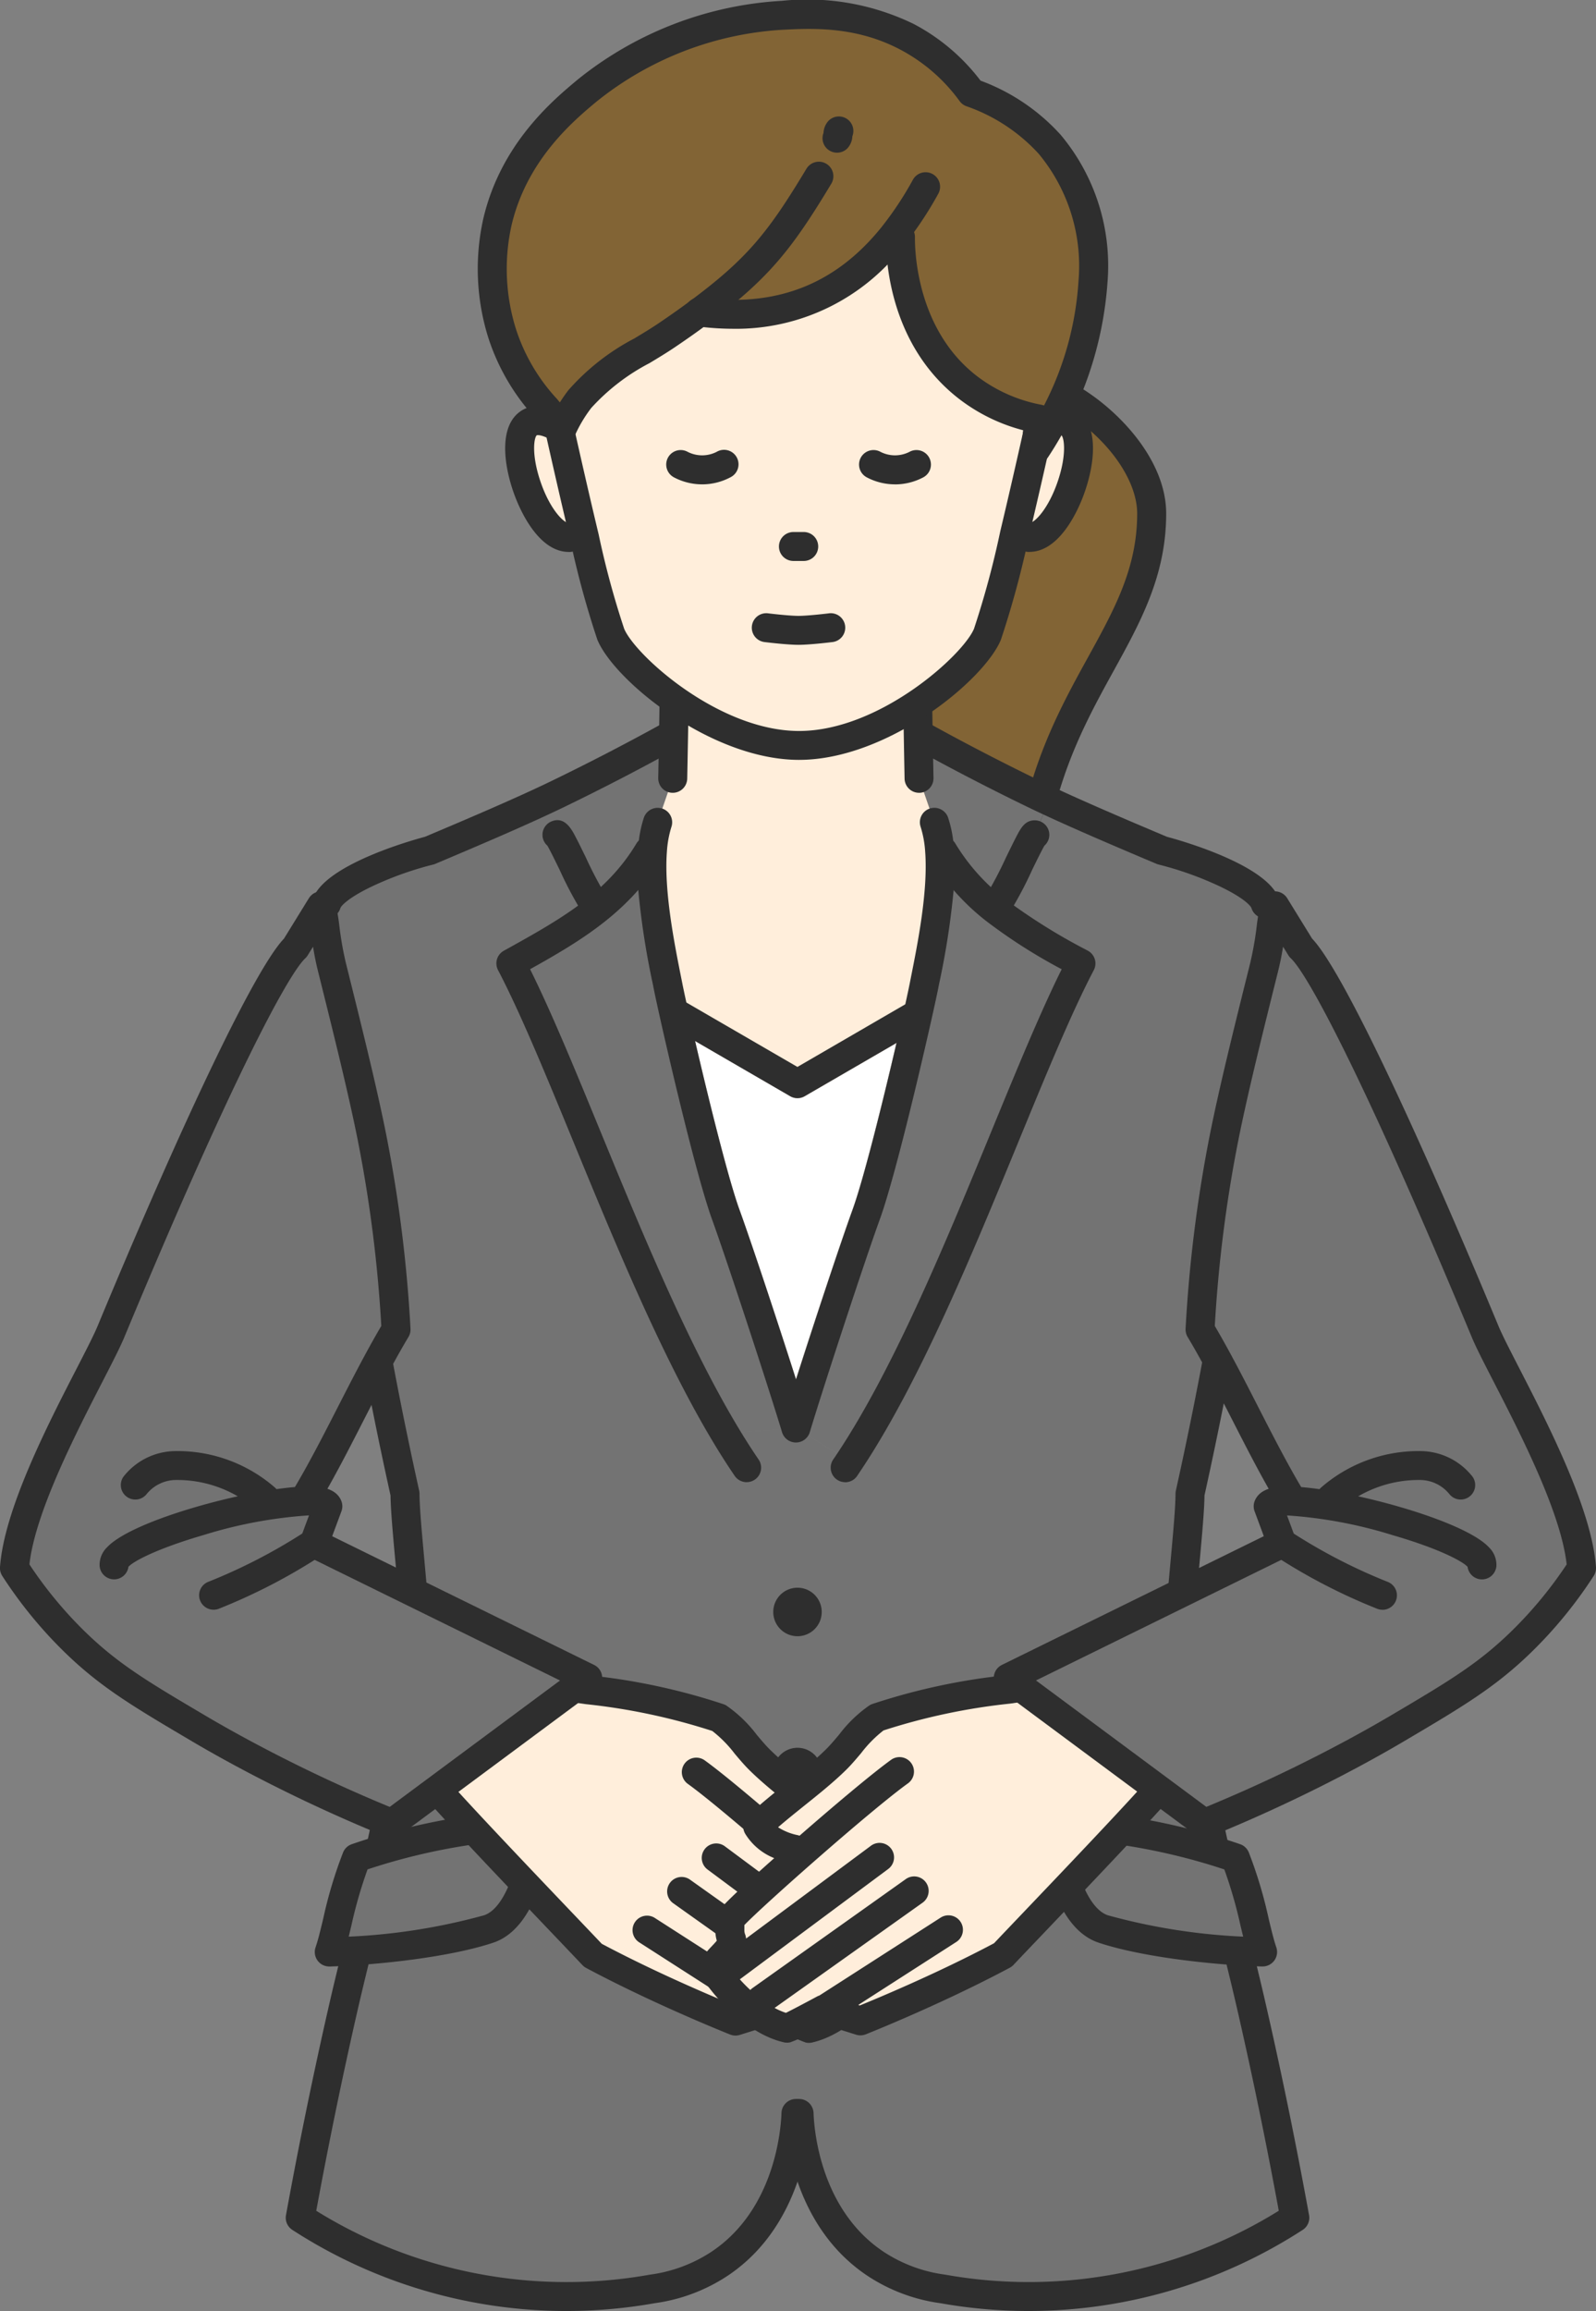
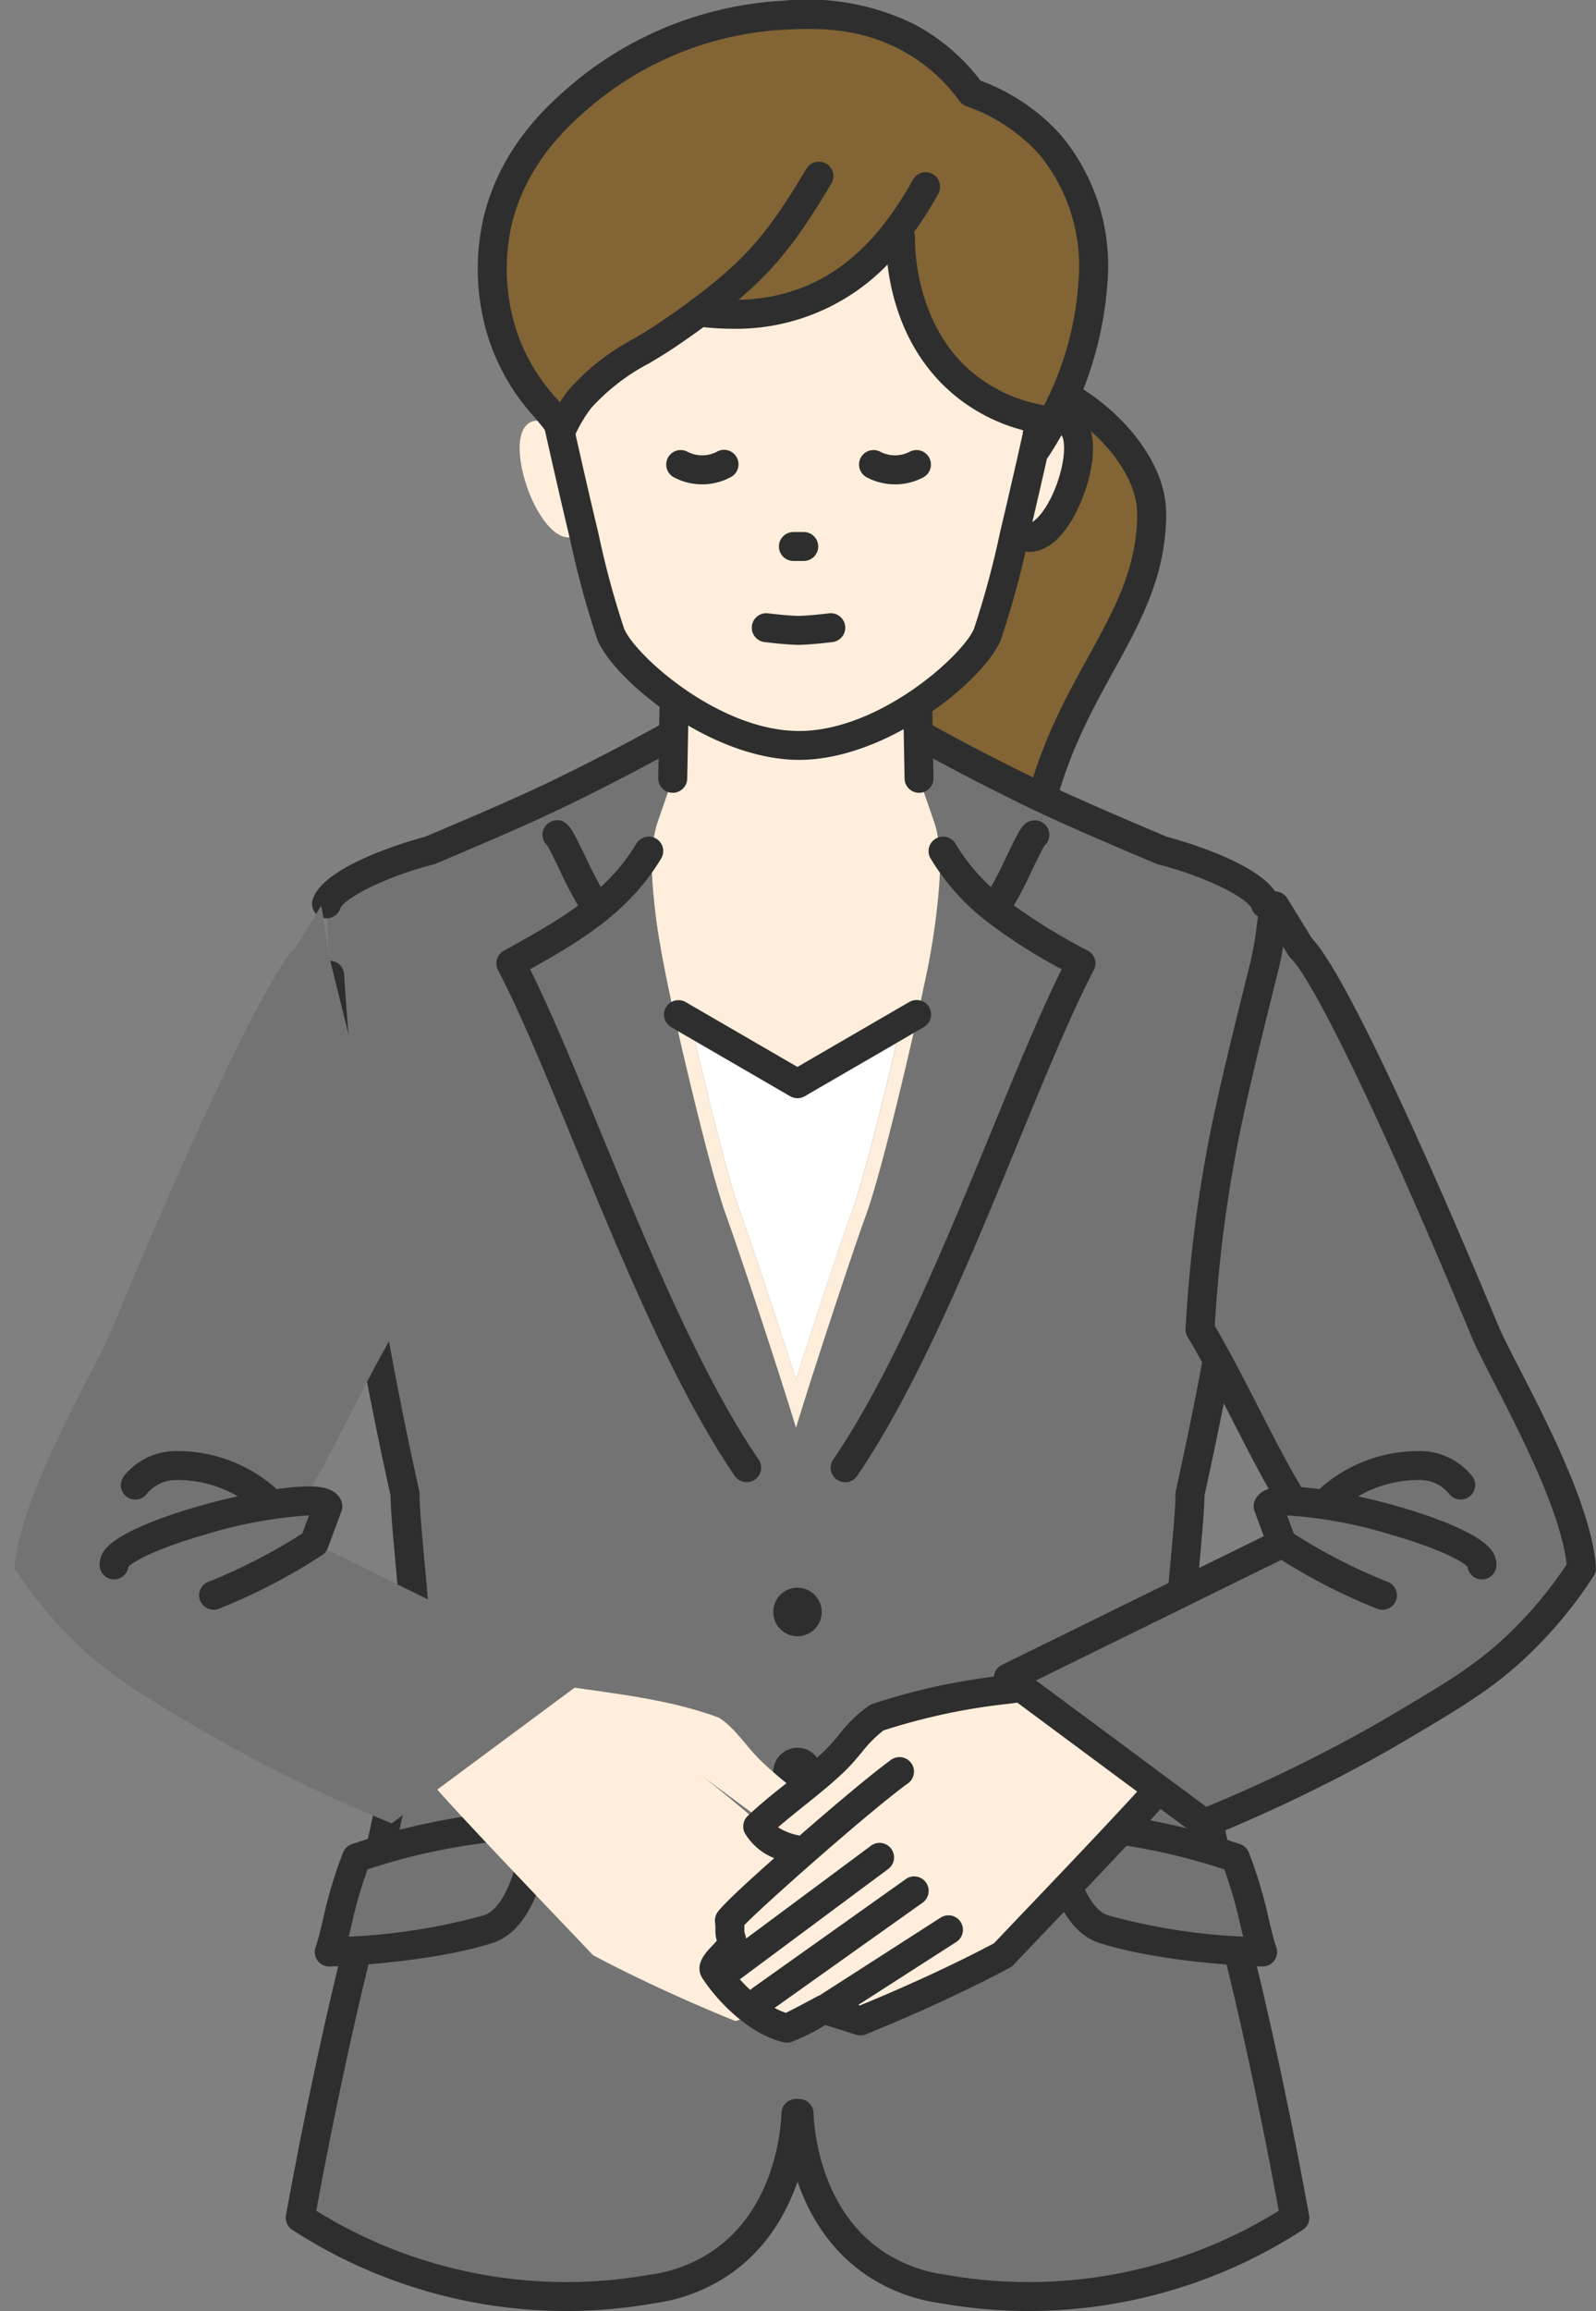
<svg xmlns="http://www.w3.org/2000/svg" width="141" height="204" viewBox="0 0 141 204">
  <rect x="0" y="0" width="141" height="204" fill="#808080" stroke="none" />
  <defs>
    <clipPath id="clip-path">
      <rect id="長方形_5873" data-name="長方形 5873" width="141" height="204" fill="none" />
    </clipPath>
  </defs>
  <g id="グループ_20196" data-name="グループ 20196" transform="translate(39)">
    <g id="グループ_20195" data-name="グループ 20195" transform="translate(-39)" clip-path="url(#clip-path)">
      <path id="パス_20155" data-name="パス 20155" d="M356.171,156.795c5.506-1.784,14.852,5.361,14.852,11.733,0,11.8-11.11,16.623-11.11,36.57-11.11-6.649-15.407-17.065-17.352-29.741-1.053-6.866,1.83-17.1,13.61-18.562" transform="translate(-269.282 -123.192)" fill="#826435" />
      <path id="パス_20156" data-name="パス 20156" d="M355.169,201.663a1.282,1.282,0,0,1-.659-.182c-12.939-7.744-16.394-20.444-17.958-30.644a18.59,18.59,0,0,1,3.264-13.825,16.422,16.422,0,0,1,11.338-6.183c2.814-.85,6.544.133,10.011,2.647,3.092,2.241,6.4,6.134,6.4,10.34,0,5.456-2.25,9.54-4.632,13.863-3.037,5.512-6.479,11.759-6.479,22.707a1.279,1.279,0,0,1-1.281,1.277M353.3,153.082a4.781,4.781,0,0,0-1.473.215,1.276,1.276,0,0,1-.237.053,13.775,13.775,0,0,0-9.727,5.2,16.314,16.314,0,0,0-2.775,11.9c2.075,13.529,6.563,21.94,14.854,27.628.441-10.188,3.778-16.244,6.746-21.631,2.315-4.2,4.315-7.832,4.315-12.633,0-2.674-2.1-5.922-5.34-8.273a11.53,11.53,0,0,0-6.362-2.461m-1.869-1h0Z" transform="translate(-264.538 -118.48)" fill="#2e2e2e" />
      <path id="パス_20157" data-name="パス 20157" d="M189.157,314.361l1.242-2.979c3.225,1.5,7.251,3.2,10.015,4.367,1.923.413,8.485,2.655,9.11,4.71l.009,6.27c-.363,5.578-.9,11.421-1.667,17.491-1.191,9.4-2.841,18.562-5,28.314,0,3.179-1.375,13.233-.926,16.254.719,3.818,1.881,9.737,3.52,16.991,1.565,6.939,1.974,8.225,2.961,12.56.967,4.239,2.305,10.429,3.7,18.1a43.219,43.219,0,0,1-31.107,6.281,14.3,14.3,0,0,1-5.926-2.216c-6.342-4.22-6.724-12.228-6.758-13.3h-.277c-.034,1.071-.418,9.079-6.758,13.3a14.314,14.314,0,0,1-5.926,2.216,43.228,43.228,0,0,1-31.109-6.281c1.4-7.671,2.739-13.861,3.7-18.1.988-4.335,1.4-5.621,2.963-12.56,1.637-7.254,2.8-13.173,3.518-16.991.448-3.021-.92-13.075-.926-16.254-2.158-9.752-3.808-18.911-5-28.314-.768-6.07-1.3-11.913-1.665-17.491l-.271-6.27c.625-2.055,7.187-4.3,9.11-4.71,3.159-1.333,7.966-3.362,11.343-5,3.4-1.646,6.606-3.313,9.629-4.976l.576.011c-.021,1.146-.043,2.34-.068,3.59l-1.343,3.879a10.451,10.451,0,0,0-.465,2.506l-.275-.023c-2.854,4.8-7.221,7.2-12.22,9.975,4.95,9.439,11.4,28.948,18.9,41.489l6.282-.477,4.741,2.925c8.165-12.3,15.153-33.858,20.441-43.937a53.333,53.333,0,0,1-7.65-4.8l.152-.192c.973-1.32,3.131-6.364,3.417-6.364" transform="translate(-97.739 -240.671)" fill="#737373" />
      <path id="パス_20158" data-name="パス 20158" d="M391.6,311.382l-1.242,2.979c-.286,0-2.444,5.044-3.417,6.364l-.152.192a19.04,19.04,0,0,1-4.57-5.178l-.273.023a10.343,10.343,0,0,0-.467-2.506l-1.343-3.879c-.024-1.25-.047-2.444-.066-3.59l.576-.011c3.02,1.663,6.231,3.33,9.627,4.976.423.2.867.415,1.328.63" transform="translate(-298.945 -240.671)" fill="#737373" />
      <path id="パス_20159" data-name="パス 20159" d="M346.955,357.744a53.331,53.331,0,0,0,7.65,4.8c-5.287,10.079-12.276,31.639-20.44,43.937l-4.741-2.925c1.172-3.9,4.8-14.989,6.205-18.843,1.558-4.294,4.628-17.787,5.1-20.146.615-3.092,1.678-8.136,1.388-11.974l.273-.023a19.037,19.037,0,0,0,4.57,5.178" transform="translate(-259.107 -277.499)" fill="#737373" />
      <path id="パス_20160" data-name="パス 20160" d="M305.422,431.742c-1.17,5.031-2.884,11.968-3.876,14.7-1.078,2.968-3.413,10.022-5,14.991-1.592-4.978-3.93-12.04-5-14.989-1-2.77-2.747-9.845-3.919-14.891l8.417,4.88a1.3,1.3,0,0,0,.645.175,1.284,1.284,0,0,0,.642-.175Z" transform="translate(-226.227 -339.672)" fill="#fff" />
      <path id="パス_20161" data-name="パス 20161" d="M295.18,237.882a12.07,12.07,0,0,0-.152-1.229,8.287,8.287,0,0,0-.316-1.278l-.418-1.207-.506-1.465-.418-1.207c-.015-.841-.032-1.656-.047-2.449-.006-.385-.013-.767-.019-1.141s-.013-.766-.019-1.141c-.049-3.134-.073-5.9-.053-8.434a11.842,11.842,0,0,0-1.157-5.868,10.474,10.474,0,0,0-2.963-3.511,11.381,11.381,0,0,0-13.239,0,10.425,10.425,0,0,0-2.963,3.511,11.848,11.848,0,0,0-1.159,5.868c.019,2.534,0,5.3-.051,8.431q-.01.565-.019,1.143c-.006.375-.015.756-.021,1.141q-.022,1.188-.047,2.449l-.418,1.207-.506,1.465-.418,1.207a8.535,8.535,0,0,0-.314,1.278,12.087,12.087,0,0,0-.152,1.229c-.047.626-.058,1.282-.041,1.957a61.984,61.984,0,0,0,1.426,10.018c.06.3.16.777.295,1.395.152.694.346,1.563.57,2.546,1.148,5.029,3.093,13.069,4.231,16.205,1.4,3.854,5.033,14.947,6.207,18.843,1.172-3.9,4.8-14.989,6.205-18.843,1.125-3.1,3.035-10.982,4.186-16.02.256-1.116.474-2.091.638-2.845.122-.562.216-1,.271-1.282a61.942,61.942,0,0,0,1.428-10.013c.017-.677.006-1.335-.041-1.961m-7.687,31.684c-1.078,2.968-3.413,10.022-5,14.991-1.592-4.978-3.93-12.04-5-14.989-1-2.77-2.747-9.845-3.919-14.891l8.417,4.88a1.3,1.3,0,0,0,.645.175,1.284,1.284,0,0,0,.642-.175l8.1-4.695c-1.17,5.031-2.884,11.968-3.876,14.7" transform="translate(-212.175 -162.792)" fill="#ffeedb" />
      <path id="パス_20162" data-name="パス 20162" d="M236.628,403.553l-6.282.477c-7.505-12.541-13.951-32.05-18.9-41.489,5-2.772,9.366-5.174,12.22-9.975l.275.023c-.29,3.839.773,8.883,1.385,11.974.467,2.359,3.537,15.852,5.1,20.146,1.4,3.854,5.033,14.947,6.207,18.843" transform="translate(-166.31 -277.499)" fill="#737373" />
      <path id="パス_20163" data-name="パス 20163" d="M130.424,317.014a1.281,1.281,0,0,1-1.226-1.649c.926-3.043,8.735-5.236,9.917-5.549,3.154-1.331,7.869-3.322,11.2-4.936,3.223-1.561,6.443-3.225,9.57-4.945a1.278,1.278,0,1,1,1.237,2.237c-3.166,1.742-6.425,3.426-9.688,5.006-3.421,1.656-8.225,3.683-11.4,5.025a1.292,1.292,0,0,1-.23.072,29.678,29.678,0,0,0-4.763,1.645c-2.562,1.133-3.317,1.963-3.392,2.187a1.28,1.28,0,0,1-1.225.906" transform="translate(-101.576 -235.948)" fill="#2e2e2e" />
      <path id="パス_20164" data-name="パス 20164" d="M229.231,348.961a1.28,1.28,0,0,1-1.032-.52,33.115,33.115,0,0,1-2.156-4.017c-.372-.761-.867-1.775-1.088-2.145a1.277,1.277,0,0,1,.349-2.134c1.167-.493,1.786.68,2.119,1.31.256.486.58,1.148.923,1.85a35.575,35.575,0,0,0,1.916,3.621,1.278,1.278,0,0,1-1.03,2.035M226.3,342.5a1.3,1.3,0,0,1-.288.083,1.274,1.274,0,0,0,.288-.083" transform="translate(-176.597 -267.63)" fill="#2e2e2e" />
      <path id="パス_20165" data-name="パス 20165" d="M227.556,403.613a1.28,1.28,0,0,1-1.059-.558c-.655-.958-1.319-2-1.972-3.094-4.531-7.57-8.661-17.609-12.306-26.466-2.4-5.829-4.664-11.335-6.63-15.084a1.276,1.276,0,0,1,.512-1.709l.093-.052c4.823-2.674,8.988-4.984,11.648-9.459a1.28,1.28,0,0,1,2.2,1.3c-2.811,4.73-7.057,7.3-11.621,9.841,1.878,3.773,3.966,8.846,6.164,14.189,3.61,8.774,7.7,18.719,12.136,26.128.628,1.052,1.262,2.048,1.888,2.962a1.278,1.278,0,0,1-1.057,2" transform="translate(-161.59 -272.777)" fill="#2e2e2e" />
      <path id="パス_20166" data-name="パス 20166" d="M408.134,317.014a1.281,1.281,0,0,1-1.225-.907c-.074-.224-.829-1.054-3.392-2.187a29.7,29.7,0,0,0-4.763-1.645,1.276,1.276,0,0,1-.23-.072c-2.717-1.147-6.814-2.876-10.058-4.386-.467-.218-.917-.432-1.345-.639-3.285-1.592-6.544-3.276-9.687-5.007a1.278,1.278,0,1,1,1.238-2.237c3.1,1.709,6.324,3.373,9.568,4.945.416.2.855.41,1.31.622,3.172,1.476,7.2,3.177,9.892,4.314,1.182.313,8.991,2.507,9.917,5.549a1.28,1.28,0,0,1-1.226,1.649" transform="translate(-296.348 -235.948)" fill="#2e2e2e" />
      <path id="パス_20167" data-name="パス 20167" d="M407.543,349.015a1.278,1.278,0,0,1-1.031-2.035,35.721,35.721,0,0,0,1.919-3.627c.335-.686.652-1.334.9-1.815.39-.742.758-1.442,1.626-1.442a1.3,1.3,0,0,1,.914.376,1.275,1.275,0,0,1,0,1.807c-.018.018-.037.036-.056.053-.22.37-.715,1.381-1.086,2.141a33.316,33.316,0,0,1-2.158,4.022,1.281,1.281,0,0,1-1.033.521" transform="translate(-319.544 -267.684)" fill="#2e2e2e" />
-       <path id="パス_20168" data-name="パス 20168" d="M291.79,340.246c0,.63-.032,1.277-.083,1.929a69.827,69.827,0,0,1-1.281,8.263l-.094.475c-.438,2.2-3.541,15.907-5.149,20.331-1.37,3.775-5.014,14.891-6.182,18.775a1.177,1.177,0,0,1-.139.307,1.281,1.281,0,0,1-2.314-.3c-.026-.085-.053-.175-.081-.268-1.255-4.122-4.771-14.84-6.1-18.509-1.605-4.424-4.711-18.128-5.146-20.333l-.1-.5a69.6,69.6,0,0,1-1.274-8.244c-.051-.652-.081-1.3-.083-1.927,0-.564.011-1.116.051-1.648.021-.281.049-.556.085-.82a10.551,10.551,0,0,1,.442-2,1.284,1.284,0,0,1,1.622-.8l.011,0a1.278,1.278,0,0,1,.8,1.614,9.242,9.242,0,0,0-.4,2.2c-.26,3.462.657,8.076,1.266,11.127l.1.5c.073.37.194.941.352,1.663.2.926.47,2.1.771,3.4,1.172,5.046,2.916,12.121,3.919,14.891,1.074,2.949,3.411,10.011,5,14.989,1.588-4.969,3.923-12.023,5-14.991.993-2.736,2.707-9.673,3.876-14.7.3-1.3.566-2.468.775-3.407.177-.807.314-1.446.393-1.846l.094-.477c.611-3.06,1.535-7.68,1.272-11.155a9.2,9.2,0,0,0-.4-2.193,1.276,1.276,0,0,1,.794-1.616l.009,0a1.282,1.282,0,0,1,1.624.8,10.665,10.665,0,0,1,.446,2c.034.262.062.534.083.813.041.534.058,1.088.051,1.654" transform="translate(-207.458 -263.599)" fill="#2e2e2e" />
      <path id="パス_20169" data-name="パス 20169" d="M345.083,403.612a1.278,1.278,0,0,1-1.055-2c.126-.184.253-.372.379-.562,5.014-7.552,9.6-18.69,13.639-28.517,2.2-5.345,4.288-10.422,6.167-14.2a47.64,47.64,0,0,1-6.753-4.32,20.359,20.359,0,0,1-4.868-5.52,1.28,1.28,0,0,1,2.2-1.3,17.848,17.848,0,0,0,4.272,4.835,52.054,52.054,0,0,0,7.4,4.636l.072.04a1.276,1.276,0,0,1,.513,1.709c-1.968,3.751-4.234,9.26-6.634,15.093-4.088,9.935-8.721,21.2-13.874,28.958q-.2.3-.4.6a1.281,1.281,0,0,1-1.057.555" transform="translate(-270.417 -272.776)" fill="#2e2e2e" />
      <path id="パス_20170" data-name="パス 20170" d="M143.039,517.406a44.542,44.542,0,0,1-24.193-7.161,1.277,1.277,0,0,1-.562-1.3c1.113-6.107,2.363-12.215,3.715-18.154.423-1.856.745-3.174,1.086-4.57.459-1.882.979-4.014,1.877-7.987,1.285-5.694,2.464-11.386,3.5-16.92.246-1.726-.171-6.311-.507-10-.225-2.465-.419-4.605-.435-5.9-2.247-10.167-3.833-19.163-4.99-28.3-.728-5.749-1.29-11.66-1.672-17.569a1.281,1.281,0,0,1,2.556-.164c.379,5.857.936,11.716,1.658,17.413,1.152,9.1,2.734,18.055,4.979,28.2a1.273,1.273,0,0,1,.03.273c0,1.166.208,3.426.426,5.818.386,4.236.785,8.616.486,10.626,0,.016-.005.032-.008.048-1.047,5.572-2.233,11.3-3.527,17.036-.9,4-1.425,6.139-1.887,8.031-.338,1.386-.658,2.7-1.076,4.532-1.281,5.629-2.47,11.411-3.537,17.2a41.948,41.948,0,0,0,29.47,5.64l.044-.007a12.945,12.945,0,0,0,5.4-2.015c5.637-3.752,6.144-10.885,6.188-12.277a1.281,1.281,0,0,1,2.56.081c-.051,1.611-.646,9.874-7.327,14.321a15.482,15.482,0,0,1-6.434,2.415,44.821,44.821,0,0,1-7.817.69" transform="translate(-93.019 -313.406)" fill="#2e2e2e" />
      <path id="パス_20171" data-name="パス 20171" d="M346.3,517.406a44.809,44.809,0,0,1-7.816-.69,15.476,15.476,0,0,1-6.433-2.415c-6.682-4.446-7.276-12.71-7.328-14.321a1.281,1.281,0,0,1,2.56-.081c.044,1.392.552,8.526,6.189,12.277a12.939,12.939,0,0,0,5.4,2.014l.044.007a41.938,41.938,0,0,0,29.468-5.64c-1.077-5.846-2.266-11.629-3.537-17.2-.42-1.845-.74-3.16-1.08-4.552-.461-1.889-.983-4.029-1.881-8.011-1.274-5.635-2.461-11.366-3.529-17.035,0-.016-.006-.033-.008-.049-.3-2.007.1-6.379.486-10.607.219-2.4.425-4.667.427-5.836a1.279,1.279,0,0,1,.03-.274c2.245-10.143,3.827-19.1,4.979-28.2.719-5.683,1.278-11.542,1.66-17.414a1.281,1.281,0,0,1,2.556.165c-.386,5.923-.949,11.834-1.675,17.568-1.157,9.134-2.743,18.13-4.99,28.3-.015,1.3-.211,3.449-.436,5.922-.335,3.68-.752,8.255-.506,9.978,1.061,5.63,2.241,11.322,3.506,16.92.893,3.96,1.412,6.09,1.871,7.968.342,1.4.665,2.725,1.089,4.59,1.34,5.875,2.59,11.984,3.715,18.154a1.276,1.276,0,0,1-.562,1.3,44.526,44.526,0,0,1-24.192,7.161" transform="translate(-255.41 -313.406)" fill="#2e2e2e" />
      <path id="パス_20172" data-name="パス 20172" d="M295.492,228.052a1.279,1.279,0,0,1-1.28-1.253l-.014-.765q-.028-1.463-.052-2.828c-.07-4.068-.092-7.031-.073-9.606v-.043a10.612,10.612,0,0,0-1.015-5.23,9.186,9.186,0,0,0-2.6-3.079,9.6,9.6,0,0,0-5.82-1.863h-.048a9.588,9.588,0,0,0-5.822,1.864,9.125,9.125,0,0,0-2.6,3.076,10.624,10.624,0,0,0-1.018,5.238v.036c.02,2.634,0,5.6-.071,9.607l-.014.736q-.025,1.381-.055,2.858a1.279,1.279,0,0,1-1.28,1.252h-.027a1.279,1.279,0,0,1-1.254-1.3q.03-1.476.055-2.853l.013-.734c.069-3.987.09-6.93.07-9.542v-.036a13.039,13.039,0,0,1,1.3-6.426,11.7,11.7,0,0,1,3.328-3.944,12.662,12.662,0,0,1,14.785,0,11.748,11.748,0,0,1,3.329,3.945,13.025,13.025,0,0,1,1.3,6.419v.043c-.019,2.553,0,5.5.072,9.543q.023,1.364.052,2.822l.014.765a1.279,1.279,0,0,1-1.257,1.3h-.024" transform="translate(-214.297 -158.069)" fill="#2e2e2e" />
      <path id="パス_20173" data-name="パス 20173" d="M297.781,417.044l-.9.52-1.513.879-8.1,4.695a1.284,1.284,0,0,1-.643.175,1.3,1.3,0,0,1-.645-.175l-8.417-4.88-1.516-.879-.576-.334a1.279,1.279,0,0,1,1.289-2.21l.032.019,9.832,5.7,9.514-5.519.35-.2a1.279,1.279,0,1,1,1.287,2.21" transform="translate(-216.175 -326.373)" fill="#2e2e2e" />
      <path id="パス_20174" data-name="パス 20174" d="M324.32,660.433a2.141,2.141,0,1,0-2.141,2.136,2.138,2.138,0,0,0,2.141-2.136" transform="translate(-251.724 -518.135)" fill="#2e2e2e" />
      <path id="パス_20175" data-name="パス 20175" d="M324.32,726.795a2.141,2.141,0,1,0-2.141,2.136,2.138,2.138,0,0,0,2.141-2.136" transform="translate(-251.724 -570.367)" fill="#2e2e2e" />
      <path id="パス_20176" data-name="パス 20176" d="M138.686,759.235a55.347,55.347,0,0,1,16.165-2.982c-.572,3.594-1.722,8.338-4.5,9.261-3.776,1.255-10.042,1.9-14.073,2.032.649-1.878,1.111-5.172,2.407-8.311" transform="translate(-107.189 -595.234)" fill="#737373" />
      <path id="パス_20177" data-name="パス 20177" d="M131.559,764.1a1.278,1.278,0,0,1-1.211-1.694c.225-.649.433-1.518.675-2.525a39.026,39.026,0,0,1,1.759-5.856,1.279,1.279,0,0,1,.763-.72,56.858,56.858,0,0,1,16.543-3.052,1.279,1.279,0,0,1,1.307,1.477c-.613,3.849-1.835,9.1-5.359,10.273-3.756,1.249-9.957,1.953-14.436,2.1h-.041m3.38-8.57a39.765,39.765,0,0,0-1.425,4.946c-.083.344-.162.674-.24.988a54,54,0,0,0,11.952-1.885c1.02-.339,2.387-1.805,3.363-6.7a54.36,54.36,0,0,0-13.65,2.647" transform="translate(-102.469 -590.512)" fill="#2e2e2e" />
      <path id="パス_20178" data-name="パス 20178" d="M451.721,759.235a55.347,55.347,0,0,0-16.165-2.982c.572,3.594,1.722,8.338,4.5,9.261,3.776,1.255,10.042,1.9,14.073,2.032-.649-1.878-1.111-5.172-2.407-8.311" transform="translate(-342.584 -595.234)" fill="#737373" />
      <path id="パス_20179" data-name="パス 20179" d="M449.408,764.1h-.041c-4.48-.144-10.681-.848-14.436-2.1-3.524-1.171-4.746-6.424-5.359-10.273a1.278,1.278,0,0,1,1.308-1.477,56.85,56.85,0,0,1,16.543,3.052,1.279,1.279,0,0,1,.764.72,39.035,39.035,0,0,1,1.759,5.857c.241,1.006.45,1.875.674,2.524a1.278,1.278,0,0,1-1.211,1.694m-17.03-11.217c.975,4.891,2.343,6.357,3.363,6.7a54,54,0,0,0,11.952,1.885c-.078-.314-.157-.643-.24-.987a39.776,39.776,0,0,0-1.426-4.947,54.363,54.363,0,0,0-13.65-2.647" transform="translate(-337.864 -590.511)" fill="#2e2e2e" />
      <path id="パス_20180" data-name="パス 20180" d="M422.342,174.837c5.921-3,2.344,9.913-1.21,9.862l-1.3-.253c.756-3.164,1.55-6.654,2.216-9.632Z" transform="translate(-330.218 -137.255)" fill="#ffeedb" />
      <path id="パス_20181" data-name="パス 20181" d="M245.646,33.068c15.787,0,24.8,13.148,22.818,23.306,0,0-.67,3.126-1.584,7.211-.666,2.979-1.46,6.468-2.216,9.632a90,90,0,0,1-2.382,8.791c-1.21,2.925-9.17,9.818-16.637,9.818s-15.426-6.892-16.639-9.818a86.413,86.413,0,0,1-2.316-8.521c-.777-3.234-1.6-6.839-2.282-9.9-.914-4.086-1.584-7.211-1.584-7.211-1.981-10.158,7.031-23.306,22.821-23.306" transform="translate(-175.049 -26.027)" fill="#ffeedb" />
      <path id="パス_20182" data-name="パス 20182" d="M220.81,184.716l-1.362-.017c-3.556.051-7.134-12.862-1.212-9.862l.292-.023c.683,3.064,1.5,6.669,2.282,9.9" transform="translate(-169.168 -137.255)" fill="#ffeedb" />
-       <path id="パス_20183" data-name="パス 20183" d="M214.716,181.243c-2.538,0-4.118-3.292-4.682-4.714-.99-2.5-1.551-5.955.128-7.479.672-.611,1.9-1.121,3.945-.086a1.278,1.278,0,1,1-1.16,2.278c-.78-.395-1.059-.3-1.062-.3-.242.182-.5,1.674.33,4.108s2.05,3.642,2.5,3.642h.022a1.277,1.277,0,0,1,.018,2.555h-.042" transform="translate(-164.46 -132.521)" fill="#2e2e2e" />
      <path id="パス_20184" data-name="パス 20184" d="M421.219,181.243h-.042a1.277,1.277,0,0,1,.018-2.555h.022c.451,0,1.667-1.211,2.5-3.64s.572-3.927.327-4.111c0,0-.282-.088-1.059.3a1.278,1.278,0,1,1-1.16-2.278c2.042-1.035,3.273-.525,3.945.086,1.679,1.525,1.118,4.983.128,7.481-.564,1.421-2.143,4.712-4.68,4.713" transform="translate(-330.281 -132.521)" fill="#2e2e2e" />
      <path id="パス_20185" data-name="パス 20185" d="M240.93,88.382c-7.756,0-16.318-6.976-17.823-10.607a81.17,81.17,0,0,1-2.378-8.712c-.853-3.552-1.714-7.357-2.287-9.923-.9-4.044-1.579-7.19-1.586-7.222l0-.023c-1.034-5.3.7-11.306,4.63-16.065a25.961,25.961,0,0,1,38.893,0c3.933,4.76,5.664,10.765,4.631,16.066l0,.023c-.007.031-.682,3.178-1.586,7.222-.827,3.7-1.574,6.946-2.22,9.65a84.338,84.338,0,0,1-2.444,8.983c-1.5,3.631-10.061,10.607-17.821,10.607M219.364,51.4c.046.214.705,3.281,1.579,7.189.57,2.557,1.428,6.347,2.277,9.883a76.337,76.337,0,0,0,2.254,8.331c.962,2.321,8.344,9.028,15.456,9.028s14.493-6.706,15.453-9.027a79.317,79.317,0,0,0,2.32-8.6c.643-2.692,1.387-5.927,2.211-9.614.874-3.908,1.533-6.974,1.579-7.189.884-4.557-.646-9.768-4.095-13.942a23.4,23.4,0,0,0-34.94,0c-3.449,4.174-4.979,9.384-4.095,13.941m42.8,7.467h0Z" transform="translate(-170.333 -21.305)" fill="#2e2e2e" />
      <path id="パス_20186" data-name="パス 20186" d="M324.666,223.126h-.841a1.278,1.278,0,1,1,0-2.555h.841a1.278,1.278,0,1,1,0,2.555" transform="translate(-253.695 -173.608)" fill="#2e2e2e" />
      <path id="パス_20187" data-name="パス 20187" d="M315.4,257.042c-1.015,0-2.9-.231-2.978-.241a1.278,1.278,0,1,1,.314-2.536c.5.062,1.952.221,2.663.221s2.165-.16,2.665-.221a1.278,1.278,0,1,1,.314,2.536c-.08.01-1.964.241-2.979.241" transform="translate(-244.854 -200.121)" fill="#2e2e2e" />
      <path id="パス_20188" data-name="パス 20188" d="M278.906,189.618a5.336,5.336,0,0,1-2.5-.622,1.278,1.278,0,1,1,1.206-2.254,2.813,2.813,0,0,0,2.588,0,1.278,1.278,0,1,1,1.2,2.255,5.341,5.341,0,0,1-2.5.622" transform="translate(-216.873 -146.863)" fill="#2e2e2e" />
      <path id="パス_20189" data-name="パス 20189" d="M358.713,189.618a5.336,5.336,0,0,1-2.5-.622,1.278,1.278,0,1,1,1.207-2.254,2.813,2.813,0,0,0,2.587,0A1.278,1.278,0,1,1,361.213,189a5.341,5.341,0,0,1-2.5.622" transform="translate(-279.645 -146.863)" fill="#2e2e2e" />
      <path id="パス_20190" data-name="パス 20190" d="M239.107,25.609c-3.544,4.382-8.72,7.682-16.88,6.686l-.058-.006-.113-.013c-.041,0-.034,0,0,0-.933.694-1.9,1.371-2.888,2.042-2.525,1.705-5.8,3.189-7.678,5.634a13.385,13.385,0,0,0-1.573,2.623c-1.543-2.244-3.947-4.088-5.291-8.429a19.032,19.032,0,0,1-.406-9.862c1.467-6.2,5.832-9.828,7.926-11.572a30.14,30.14,0,0,1,17.273-6.641c2.86-.141,6.833-.285,10.976,1.9A16.683,16.683,0,0,1,246.08,12.9a16.635,16.635,0,0,1,6.91,4.552c5.567,6.315,5.059,17.033-1.219,26.936l.26-2.683a14.838,14.838,0,0,1-6.295-2.817c-5.892-4.582-5.936-12.147-5.926-13.252Z" transform="translate(-160.261 -4.726)" fill="#826435" />
      <path id="パス_20191" data-name="パス 20191" d="M289.594,129.4l.058.006c-.07,0-.139-.011-.175-.015,0,0,0,0,0,0l.113.013" transform="translate(-227.686 -101.842)" fill="#737373" />
      <path id="パス_20192" data-name="パス 20192" d="M289.392,129.385s0,0,0,0c-.03,0-.036-.009,0,0" transform="translate(-227.597 -101.836)" fill="#737373" />
      <path id="パス_20193" data-name="パス 20193" d="M287.645,85.229a24.318,24.318,0,0,1-2.921-.181c-.084-.006-.164-.014-.21-.019l-.024,0a1.28,1.28,0,1,1,.319-2.54l.107.012a1.26,1.26,0,0,1,.5.056c6.355.665,11.367-1.387,15.313-6.267a29.4,29.4,0,0,0,2.8-4.219,1.28,1.28,0,0,1,2.24,1.24,31.908,31.908,0,0,1-3.049,4.582,18.623,18.623,0,0,1-15.075,7.337m-2.856-2.714h0" transform="translate(-222.877 -56.207)" fill="#2e2e2e" />
      <path id="パス_20194" data-name="パス 20194" d="M247.047,40.945a1.281,1.281,0,0,1-1.275-1.4l.152-1.567a15.786,15.786,0,0,1-5.7-2.8c-6.038-4.7-6.439-12.111-6.418-14.272a1.279,1.279,0,0,1,1.281-1.265h.012a1.279,1.279,0,0,1,1.269,1.29c-.013,1.327.189,8.154,5.432,12.232a13.439,13.439,0,0,0,5.753,2.57,1.275,1.275,0,0,1,.218.063,27.653,27.653,0,0,0,3.048-11A15.494,15.494,0,0,0,247.3,13.574a15.539,15.539,0,0,0-6.392-4.2,1.281,1.281,0,0,1-.59-.445,15.314,15.314,0,0,0-5.254-4.555C231.147,2.31,227.3,2.5,224.752,2.624A28.945,28.945,0,0,0,208.237,8.97c-1.993,1.659-6.132,5.107-7.5,10.885a17.711,17.711,0,0,0,.383,9.192,16.5,16.5,0,0,0,3.621,6.165l.257.309c.265-.414.528-.786.747-1.07a20.235,20.235,0,0,1,5.849-4.583c.754-.455,1.467-.885,2.126-1.33,1.026-.693,1.946-1.343,2.811-1.986l.034-.026c5.024-3.735,6.869-6.064,10.216-11.628a1.28,1.28,0,0,1,2.2,1.315C225.5,22,223.438,24.6,218.129,28.55l-.039.03c-.9.673-1.864,1.351-2.933,2.073-.714.482-1.488.949-2.237,1.4a18.42,18.42,0,0,0-5.144,3.954,12.121,12.121,0,0,0-1.409,2.341,1.282,1.282,0,0,1-2.236.226c-.391-.569-.861-1.132-1.359-1.729a19.136,19.136,0,0,1-4.1-7.046,20.3,20.3,0,0,1-.429-10.532c1.564-6.608,6.146-10.424,8.348-12.257A31.617,31.617,0,0,1,224.626.072a21.516,21.516,0,0,1,11.637,2.046,17.817,17.817,0,0,1,5.9,5,17.9,17.9,0,0,1,7.068,4.77,17.984,17.984,0,0,1,4.15,13.025,31.991,31.991,0,0,1-5.248,15.438,1.281,1.281,0,0,1-1.083.595M217.332,27.55h0Z" transform="translate(-155.537 0)" fill="#2e2e2e" />
-       <path id="パス_20195" data-name="パス 20195" d="M341.7,51.5a1.279,1.279,0,0,1-1.192-1.745,1.672,1.672,0,0,1,.447-1.074,1.28,1.28,0,0,1,2.1,1.371,1.671,1.671,0,0,1-.447,1.074,1.277,1.277,0,0,1-.905.374m1.067-1.014h0m-1.972-1.167h0" transform="translate(-267.753 -38.022)" fill="#2e2e2e" />
      <path id="パス_20196" data-name="パス 20196" d="M142.284,673.967l9.629,4.8c5.554,1.051,11.642,1.337,16.949,3.325,1.335.8,2.458,2.57,3.636,3.725,2.068,2.029,4.857,3.914,6.916,5.881a4.776,4.776,0,0,1-3.244,2.03l-8.879-6.554c3.731,2.806,14.263,12.091,14.619,12.834-.12,1.006.071.86-.185,1.662-.3.936,1.939,2.077,1.481,2.77-1.419,2.153-4,4.539-6.388,5.079-.267-.059-3.24-1.662-3.24-1.662l-3.24,1.016s-6.494-2.563-12.591-5.818c-2.222-2.355-11.2-11.682-13.98-14.868l-9.814-5.541Z" transform="translate(-105.359 -530.469)" fill="#ffeedb" />
-       <path id="パス_20197" data-name="パス 20197" d="M127.966,678.111a1.278,1.278,0,0,0,.636.926l9.624,5.434c2.24,2.547,7.7,8.268,11.34,12.083,1.105,1.158,2,2.1,2.529,2.656a1.277,1.277,0,0,0,.328.251c6.092,3.251,12.659,5.854,12.724,5.88a1.283,1.283,0,0,0,.855.031l2.725-.854a16.934,16.934,0,0,0,3.094,1.529,1.288,1.288,0,0,0,.278.03,1.263,1.263,0,0,0,.283-.032c2.815-.635,5.633-3.282,7.176-5.623.783-1.188-.247-2.271-.8-2.852-.133-.14-.335-.353-.45-.5a3.059,3.059,0,0,0,.122-.993,3.926,3.926,0,0,1,.034-.635,1.274,1.274,0,0,0-.117-.7c-.108-.225-.348-.725-5.113-4.955a5.293,5.293,0,0,0,2.545-2.12,1.275,1.275,0,0,0-.2-1.6c-1.029-.983-2.232-1.946-3.4-2.876-1.219-.976-2.48-1.984-3.509-2.994-.378-.371-.764-.829-1.173-1.314a11.688,11.688,0,0,0-2.7-2.594,1.268,1.268,0,0,0-.211-.1,56.1,56.1,0,0,0-11.822-2.547c-1.715-.242-3.486-.492-5.165-.8l-9.468-4.722a1.283,1.283,0,0,0-1.5.259l-8.332,8.681a1.275,1.275,0,0,0-.342,1.069m3.331-.489,6.541-6.814,8.784,4.381a1.277,1.277,0,0,0,.334.113c1.789.339,3.654.6,5.457.857a54.933,54.933,0,0,1,11.162,2.365,10.805,10.805,0,0,1,1.97,1.993c.429.509.873,1.035,1.337,1.491,1.121,1.1,2.433,2.15,3.7,3.165.812.649,1.592,1.274,2.31,1.9a5.12,5.12,0,0,1-1.757.7,1.321,1.321,0,0,0-.14.044c-2.892-2.522-6.35-5.447-8.054-6.674a1.279,1.279,0,1,0-1.5,2.071c3.183,2.293,12.652,10.646,14.428,12.492-.008.182-.006.315,0,.418a.993.993,0,0,1-.082.442,1.907,1.907,0,0,0-.072.33l-11-8.17a1.279,1.279,0,1,0-1.53,2.049l13.085,9.722c-.289.324-.6.64-.924.94a1.292,1.292,0,0,0-.191-.167l-13.517-9.6a1.279,1.279,0,1,0-1.486,2.081l13.047,9.27a6.073,6.073,0,0,1-1,.435c-.57-.282-1.737-.9-2.735-1.434a1.274,1.274,0,0,0-.232-.1c-.018-.013-.035-.026-.054-.038l-10.647-6.834a1.279,1.279,0,1,0-1.386,2.149l8.663,5.56-.139.044c-1.505-.612-6.825-2.82-11.857-5.491-.539-.569-1.38-1.451-2.394-2.513-3.48-3.647-9.3-9.752-11.408-12.164a1.283,1.283,0,0,0-.335-.273Z" transform="translate(-100.64 -525.745)" fill="#2e2e2e" />
      <path id="パス_20198" data-name="パス 20198" d="M32.478,431.8l1.2-3.234c-.126-.33-.753-.477-1.71-.477l-.235-.353c2.747-4.586,5.215-10.188,7.962-14.776a120.077,120.077,0,0,0-2.13-16.991c-.852-4.26-2.141-9.428-3.533-15.011-.564-2.259-.617-4.126-.946-5.4l-2.28,3.694c-2.051,1.925-7.872,13.648-16.3,33.892C13.128,416.483,6.462,427.548,6,434.014a37.493,37.493,0,0,0,5.277,6.464c3.108,3.034,5.879,4.669,11.11,7.757.958.566,4.726,2.77,10,5.263,2.747,1.3,5.127,2.312,6.944,3.049q8.655-6.419,17.311-12.837L32.57,431.889Z" transform="translate(-4.718 -295.594)" fill="#737373" />
      <path id="パス_20199" data-name="パス 20199" d="M62.64,606.962a1.278,1.278,0,0,0,.921-2.165,13.105,13.105,0,0,0-8.911-3.253,5.883,5.883,0,0,0-4.516,2.267,1.28,1.28,0,0,0,2.053,1.527,3.364,3.364,0,0,1,2.626-1.245,10.666,10.666,0,0,1,6.906,2.478,1.278,1.278,0,0,0,.921.39" transform="translate(-39.232 -473.451)" fill="#2e2e2e" />
      <path id="パス_20200" data-name="パス 20200" d="M50.073,626.31a1.277,1.277,0,0,1,.776-1.632,48.914,48.914,0,0,0,8.263-4.248l.595-1.6h-.045a40.154,40.154,0,0,0-9.272,1.735c-4.122,1.2-6.2,2.317-6.634,2.8a1.281,1.281,0,0,1-2.547-.076,2.158,2.158,0,0,1,.662-1.648c2.357-2.525,13.349-5.369,17.792-5.369.659,0,2.411,0,2.907,1.3a1.275,1.275,0,0,1,0,.9l-1.2,3.234a1.279,1.279,0,0,1-.484.614,51.1,51.1,0,0,1-9.175,4.761,1.281,1.281,0,0,1-1.637-.774m-6.31-3.2h0" transform="translate(-32.408 -485.061)" fill="#2e2e2e" />
-       <path id="パス_20201" data-name="パス 20201" d="M34.611,453.1a1.281,1.281,0,0,0,.764-.253l17.311-12.837a1.276,1.276,0,0,0-.2-2.171L28.417,426.022a1.278,1.278,0,1,0-1.131,2.292l22.19,10.9q-7.524,5.578-15.048,11.159c-2.09-.861-4.176-1.784-6.211-2.747-4.885-2.309-8.548-4.412-9.9-5.208-5.24-3.092-7.87-4.644-10.867-7.571A36.216,36.216,0,0,1,2.6,428.966c.51-4.578,4.071-11.5,6.452-16.129.872-1.694,1.56-3.033,1.932-3.928,9.293-22.336,14.422-31.979,15.99-33.45a1.285,1.285,0,0,0,.213-.261l.468-.758c.105.65.239,1.358.424,2.1l.022.091c1.366,5.479,2.656,10.653,3.5,14.861a119.405,119.405,0,0,1,2.085,16.425c-1.322,2.242-2.59,4.72-3.819,7.12-1.273,2.487-2.589,5.06-3.942,7.318a1.28,1.28,0,0,0,2.2,1.31c1.4-2.331,2.732-4.941,4.024-7.466,1.272-2.485,2.587-5.054,3.938-7.311a1.278,1.278,0,0,0,.179-.726,122.205,122.205,0,0,0-2.153-17.171c-.853-4.266-2.15-9.469-3.523-14.977l-.023-.091a29.256,29.256,0,0,1-.58-3.265,19.065,19.065,0,0,0-.368-2.145,1.282,1.282,0,0,0-2.331-.351l-2.2,3.566c-2.472,2.57-8.6,15.285-16.466,34.2-.333.8-1.033,2.163-1.845,3.741C4.22,416.627.367,424.116,0,429.2a1.276,1.276,0,0,0,.2.783,38.8,38.8,0,0,0,5.457,6.684c3.219,3.143,6.109,4.848,11.355,7.944,1.712,1.012,5.3,3.049,10.1,5.318,2.294,1.086,4.653,2.122,7.01,3.078a1.288,1.288,0,0,0,.482.094" transform="translate(0 -290.872)" fill="#2e2e2e" />
      <path id="パス_20202" data-name="パス 20202" d="M336.552,673.967l-9.629,4.8c-5.554,1.051-11.642,1.337-16.949,3.325-1.335.8-2.458,2.57-3.636,3.725-2.068,2.029-4.857,3.914-6.916,5.881a4.776,4.776,0,0,0,3.244,2.03l8.879-6.554c-3.731,2.806-14.263,12.091-14.619,12.834.12,1.006-.071.86.185,1.662.3.936-1.939,2.077-1.481,2.77,1.419,2.153,4,4.539,6.388,5.079.267-.059,3.24-1.662,3.24-1.662l3.24,1.016s6.494-2.563,12.591-5.818c2.222-2.355,11.2-11.682,13.98-14.868l9.814-5.541Z" transform="translate(-232.477 -530.469)" fill="#ffeedb" />
      <path id="パス_20203" data-name="パス 20203" d="M341.052,677.042l-8.333-8.681a1.283,1.283,0,0,0-1.5-.259l-9.469,4.722c-1.679.312-3.45.562-5.165.8a56.077,56.077,0,0,0-11.823,2.547,1.276,1.276,0,0,0-.211.1,11.694,11.694,0,0,0-2.7,2.595c-.409.485-.795.943-1.173,1.313-1.029,1.009-2.29,2.018-3.509,2.994-1.163.93-2.366,1.893-3.395,2.876a1.275,1.275,0,0,0-.2,1.6,5.292,5.292,0,0,0,2.545,2.12c-4.765,4.23-5,4.73-5.113,4.955a1.273,1.273,0,0,0-.117.7,3.952,3.952,0,0,1,.034.635,3.063,3.063,0,0,0,.122.993c-.115.15-.317.362-.45.5-.553.582-1.583,1.665-.8,2.852,1.543,2.341,4.36,4.988,7.176,5.624a1.273,1.273,0,0,0,.283.032,1.289,1.289,0,0,0,.278-.031,16.918,16.918,0,0,0,3.094-1.529l2.725.854a1.282,1.282,0,0,0,.855-.031c.066-.026,6.632-2.628,12.724-5.88a1.276,1.276,0,0,0,.328-.251c.524-.555,1.423-1.5,2.529-2.656,3.64-3.815,9.1-9.536,11.34-12.083l9.624-5.434a1.276,1.276,0,0,0,.294-2m-11.37,5.313a1.279,1.279,0,0,0-.335.273c-2.1,2.412-7.928,8.517-11.408,12.164-1.014,1.062-1.855,1.945-2.394,2.514-5.032,2.67-10.352,4.879-11.857,5.491l-.139-.044,8.663-5.561a1.278,1.278,0,1,0-1.386-2.148l-10.647,6.834c-.019.012-.036.025-.054.038a1.268,1.268,0,0,0-.232.1c-1,.538-2.164,1.152-2.735,1.434a6.067,6.067,0,0,1-1-.435l13.047-9.27a1.279,1.279,0,1,0-1.486-2.081l-13.517,9.6a1.32,1.32,0,0,0-.191.167c-.324-.3-.634-.616-.924-.94l13.085-9.722a1.279,1.279,0,1,0-1.53-2.049l-11,8.17a1.9,1.9,0,0,0-.072-.33.987.987,0,0,1-.082-.442c0-.1,0-.237,0-.418,1.777-1.847,11.245-10.2,14.429-12.492a1.279,1.279,0,1,0-1.5-2.071c-1.7,1.228-5.162,4.152-8.055,6.675a1.251,1.251,0,0,0-.14-.044,5.12,5.12,0,0,1-1.757-.7c.718-.623,1.5-1.248,2.31-1.9,1.269-1.015,2.581-2.065,3.7-3.165.464-.456.908-.982,1.337-1.491a10.813,10.813,0,0,1,1.97-1.993,54.926,54.926,0,0,1,11.162-2.365c1.8-.255,3.668-.518,5.457-.857a1.278,1.278,0,0,0,.334-.112l8.784-4.381,6.541,6.814Z" transform="translate(-227.719 -525.746)" fill="#2e2e2e" />
      <path id="パス_20204" data-name="パス 20204" d="M441.472,431.8l-1.2-3.234c.126-.33.754-.477,1.71-.477l.235-.353c-2.747-4.586-5.215-10.188-7.962-14.776a120.077,120.077,0,0,1,2.13-16.991c.852-4.26,2.141-9.428,3.533-15.011.564-2.259.617-4.126.946-5.4l2.28,3.694c2.051,1.925,7.872,13.648,16.3,33.892,1.387,3.341,8.054,14.406,8.517,20.872a37.5,37.5,0,0,1-5.277,6.464c-3.108,3.034-5.879,4.669-11.11,7.757-.958.566-4.726,2.77-10,5.263-2.747,1.3-5.127,2.312-6.944,3.049q-8.655-6.419-17.311-12.837l24.071-11.821Z" transform="translate(-328.232 -295.594)" fill="#737373" />
      <path id="パス_20205" data-name="パス 20205" d="M546.179,606.962a1.278,1.278,0,0,1-.921-2.165,13.105,13.105,0,0,1,8.911-3.253,5.883,5.883,0,0,1,4.516,2.267,1.28,1.28,0,0,1-2.053,1.527,3.364,3.364,0,0,0-2.626-1.245,10.667,10.667,0,0,0-6.906,2.478,1.278,1.278,0,0,1-.921.39" transform="translate(-428.587 -473.451)" fill="#2e2e2e" />
      <path id="パス_20206" data-name="パス 20206" d="M530.242,627.159a1.284,1.284,0,0,1-.43-.075,51.092,51.092,0,0,1-9.175-4.761,1.277,1.277,0,0,1-.484-.614l-1.2-3.234a1.275,1.275,0,0,1,0-.9c.5-1.3,2.247-1.3,2.907-1.3,4.443,0,15.435,2.844,17.792,5.37a2.158,2.158,0,0,1,.662,1.648,1.281,1.281,0,0,1-2.547.077c-.438-.486-2.512-1.606-6.634-2.8a40.155,40.155,0,0,0-9.272-1.735h-.045l.595,1.6a48.924,48.924,0,0,0,8.263,4.248,1.277,1.277,0,0,1-.43,2.481m7.517-4.048h0" transform="translate(-408.113 -485.061)" fill="#2e2e2e" />
      <path id="パス_20207" data-name="パス 20207" d="M429.9,453.1a1.281,1.281,0,0,1-.764-.253l-17.311-12.837a1.276,1.276,0,0,1,.2-2.171l24.071-11.821a1.278,1.278,0,1,1,1.132,2.292l-22.19,10.9q7.524,5.578,15.048,11.159c2.09-.861,4.176-1.784,6.211-2.747,4.885-2.309,8.548-4.412,9.9-5.208,5.24-3.092,7.87-4.644,10.867-7.571a36.216,36.216,0,0,0,4.857-5.877c-.51-4.578-4.071-11.5-6.452-16.129-.872-1.694-1.56-3.033-1.932-3.928-9.293-22.336-14.422-31.979-15.99-33.45a1.284,1.284,0,0,1-.213-.261l-.468-.758c-.105.65-.239,1.358-.424,2.1l-.022.091c-1.366,5.479-2.656,10.653-3.5,14.861a119.4,119.4,0,0,0-2.086,16.425c1.322,2.242,2.59,4.72,3.819,7.12,1.273,2.487,2.589,5.06,3.942,7.318a1.28,1.28,0,0,1-2.2,1.31c-1.4-2.331-2.732-4.941-4.024-7.466-1.272-2.485-2.587-5.054-3.938-7.311a1.278,1.278,0,0,1-.179-.726,122.2,122.2,0,0,1,2.153-17.171c.853-4.266,2.15-9.469,3.523-14.977l.023-.091a29.262,29.262,0,0,0,.58-3.265,19.064,19.064,0,0,1,.368-2.145,1.282,1.282,0,0,1,2.331-.351l2.2,3.566c2.472,2.57,8.6,15.285,16.466,34.2.333.8,1.033,2.163,1.845,3.741,2.549,4.956,6.4,12.445,6.766,17.53a1.274,1.274,0,0,1-.2.783,38.8,38.8,0,0,1-5.457,6.684c-3.219,3.143-6.109,4.848-11.355,7.944-1.712,1.012-5.3,3.049-10.1,5.318-2.294,1.086-4.653,2.122-7.01,3.078a1.288,1.288,0,0,1-.482.094" transform="translate(-323.512 -290.872)" fill="#2e2e2e" />
    </g>
  </g>
</svg>